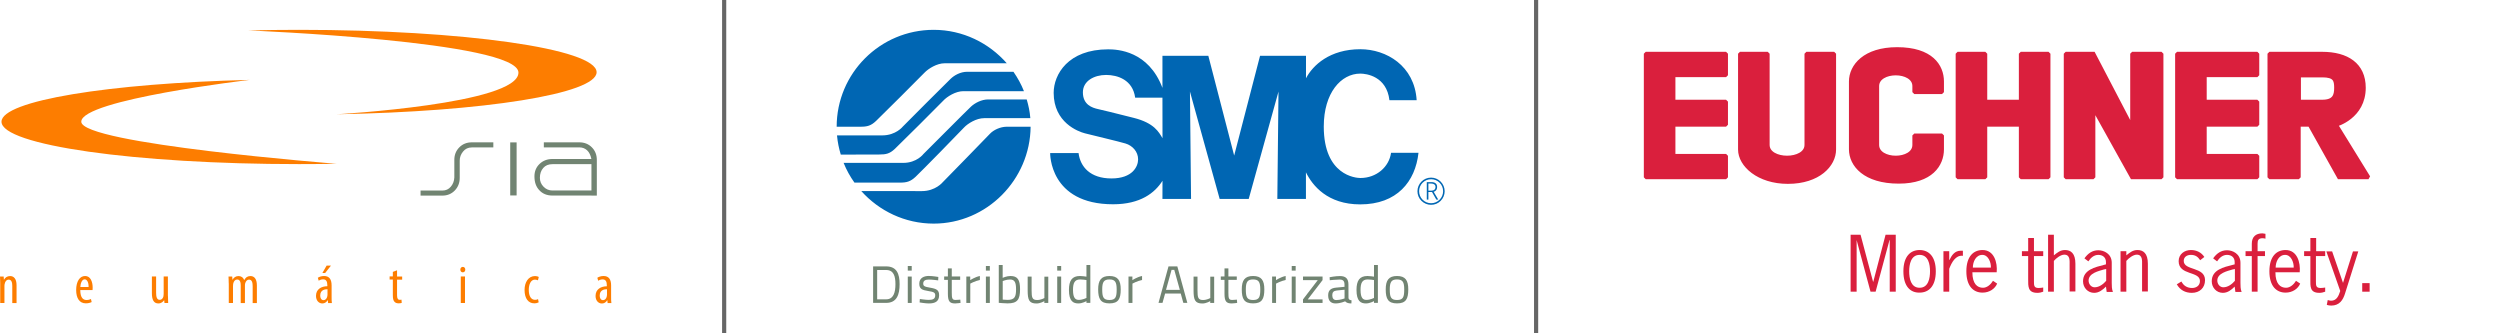
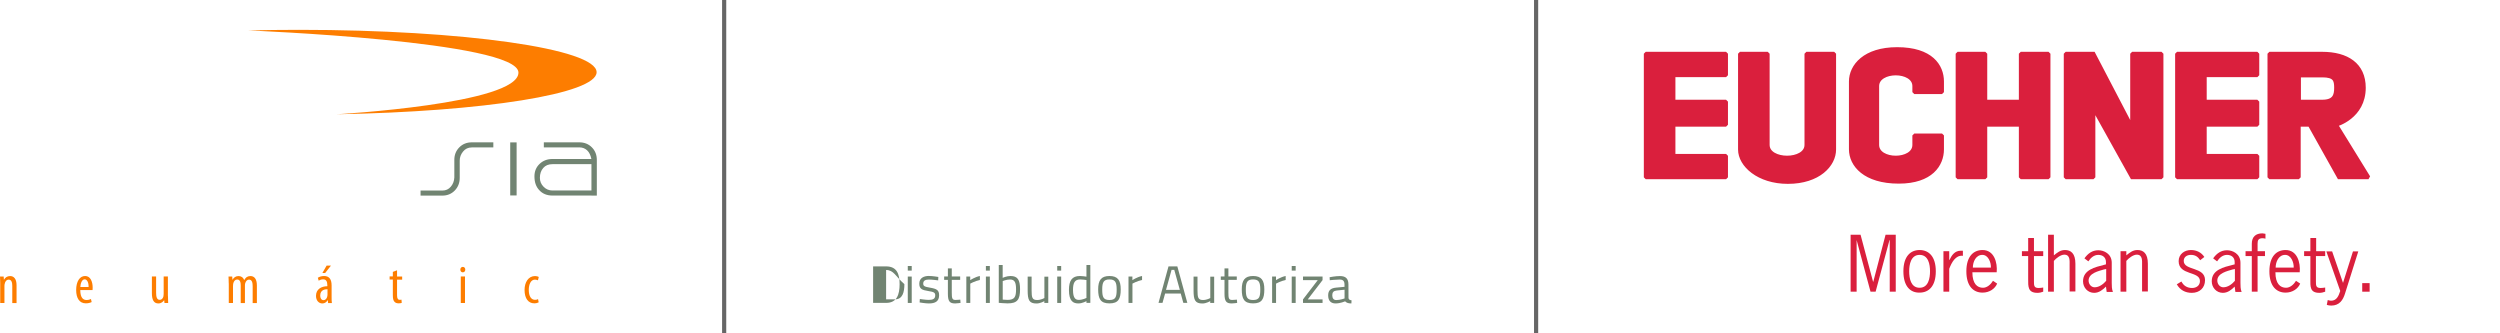
<svg xmlns="http://www.w3.org/2000/svg" version="1.1" id="Capa_1" x="0px" y="0px" viewBox="0 0 450 60" style="enable-background:new 0 0 450 60;" xml:space="preserve">
  <style type="text/css">
	.st0{fill:#718472;}
	.st1{fill:#FD7D00;}
	.st2{fill:#FFFFFF;stroke:#666666;stroke-width:0.75;stroke-miterlimit:10;}
	.st3{fill:#DA1F3D;}
	.st4{fill:none;stroke:#DA1F3D;stroke-width:0.164;stroke-miterlimit:1.36;}
	.st5{fill:#0066B3;}
</style>
  <g>
    <g>
      <path class="st0" d="M84.91,26.54c-0.64,0-1.16,0.24-1.56,0.74c-0.4,0.49-0.6,1.03-0.6,1.62v0.67c-0.01,0.15-0.01,0.35,0,0.61    c0,0.27,0,0.47,0,0.61v1.22c0,0.91-0.3,1.67-0.89,2.28c-0.59,0.61-1.34,0.92-2.25,0.92h-3.91v-0.91h3.92    c0.63,0,1.14-0.23,1.53-0.7c0.39-0.46,0.6-1.01,0.63-1.66c0.01-0.22,0.01-0.74,0-1.56v-1.56c-0.01-0.91,0.28-1.67,0.89-2.29    c0.6-0.61,1.36-0.91,2.26-0.91h3.87v0.91H84.91z" />
      <rect x="91.84" y="25.63" class="st0" width="1.15" height="9.55" />
      <path class="st0" d="M107.43,35.21h-0.97v-5.66h-7.02c-0.71,0-1.27,0.23-1.66,0.69c-0.4,0.46-0.6,1.05-0.6,1.77    c0,0.62,0.22,1.16,0.67,1.61c0.44,0.45,0.98,0.67,1.59,0.67h7.02v0.91h-7.02c-1,0-1.8-0.33-2.39-0.99    c-0.57-0.61-0.85-1.43-0.85-2.46c0-0.91,0.31-1.66,0.93-2.25c0.62-0.59,1.39-0.88,2.31-0.88h7.01c-0.14-0.7-0.4-1.22-0.78-1.57    c-0.38-0.35-0.85-0.52-1.39-0.52h-6.39v-0.91h6.37c0.92,0,1.68,0.3,2.27,0.9c0.6,0.6,0.9,1.36,0.9,2.28V35.21z" />
-       <path class="st1" d="M60.57,29.48c-2.21,0.04-4.45,0.06-6.74,0.06c-29.58,0-53.56-3.42-53.56-7.63c0-3.78,19.33-6.92,44.69-7.53    c0,0-30.33,3.54-30.33,7.53C14.63,25.9,60.57,29.48,60.57,29.48z" />
      <path class="st1" d="M60.57,20.57c26.4-0.47,46.82-3.68,46.82-7.57c0-4.22-23.98-7.63-53.56-7.63c-3.12,0-6.18,0.04-9.15,0.11    c0,0,48.64,1.93,48.64,7.59S60.57,20.57,60.57,20.57z" />
    </g>
    <g>
      <path class="st1" d="M0.04,51c0-0.56-0.03-0.85-0.04-1.23h0.66l0.04,0.57h0.02c0.21-0.39,0.59-0.65,1.1-0.65    c0.66,0,1.16,0.48,1.16,1.65v3.21H2.21v-3.08c0-0.57-0.11-1.14-0.66-1.14c-0.32,0-0.62,0.27-0.71,0.78    c-0.03,0.11-0.04,0.26-0.04,0.42v3.01H0.04V51z" />
      <path class="st1" d="M14.45,52.22c0.01,1.47,0.58,1.78,1.13,1.78c0.34,0,0.6-0.08,0.79-0.18l0.13,0.55    c-0.27,0.15-0.67,0.23-1.06,0.23c-1.14,0-1.73-0.93-1.73-2.4c0-1.55,0.65-2.52,1.61-2.52c0.97,0,1.36,1.03,1.36,2.1    c0,0.19-0.01,0.32-0.02,0.43H14.45z M15.95,51.66c0.01-0.96-0.35-1.38-0.71-1.38c-0.49,0-0.75,0.73-0.78,1.38H15.95z" />
      <path class="st1" d="M30.23,53.24c0,0.52,0.03,0.95,0.04,1.3h-0.66l-0.06-0.5h-0.02c-0.14,0.24-0.5,0.58-1.02,0.58    c-0.83,0-1.17-0.65-1.17-1.84v-3.02h0.76v2.91c0,0.74,0.12,1.3,0.64,1.3c0.44,0,0.64-0.41,0.68-0.64    c0.03-0.13,0.04-0.27,0.04-0.42v-3.15h0.76V53.24z" />
      <path class="st1" d="M41.17,51c0-0.56-0.03-0.85-0.04-1.23h0.67l0.04,0.58h0.02c0.21-0.38,0.56-0.66,1.07-0.66    c0.44,0,0.83,0.21,1.01,0.72h0.02c0.13-0.24,0.3-0.42,0.46-0.54c0.2-0.12,0.41-0.18,0.66-0.18c0.65,0,1.16,0.46,1.16,1.69v3.17    h-0.76v-3c0-0.62-0.09-1.22-0.66-1.22c-0.32,0-0.59,0.27-0.7,0.72c-0.03,0.12-0.03,0.27-0.03,0.42v3.08h-0.76V51.4    c0-0.52-0.09-1.09-0.65-1.09c-0.32,0-0.62,0.27-0.71,0.78c-0.02,0.12-0.03,0.26-0.03,0.41v3.04h-0.76V51z" />
      <path class="st1" d="M59.69,53.46c0,0.37,0,0.78,0.05,1.09h-0.68L59,54.04h-0.03c-0.21,0.37-0.54,0.58-0.95,0.58    c-0.64,0-1.14-0.53-1.14-1.36c0-1.21,0.96-1.73,2.04-1.74v-0.15c0-0.64-0.16-1.09-0.76-1.09c-0.3,0-0.56,0.09-0.79,0.25L57.21,50    c0.21-0.15,0.64-0.32,1.12-0.32c0.96,0,1.36,0.63,1.36,1.7V53.46z M58.95,52.06c-0.39,0-1.31,0.08-1.31,1.12    c0,0.63,0.32,0.85,0.58,0.85c0.34,0,0.61-0.25,0.7-0.72c0.02-0.09,0.03-0.19,0.03-0.28V52.06z M59.57,47.81l-1.04,1.33h-0.5    l0.76-1.33H59.57z" />
      <path class="st1" d="M71.47,48.65v1.12h0.92v0.57h-0.92v2.84c0,0.63,0.22,0.79,0.49,0.79c0.13,0,0.23-0.01,0.31-0.03l0.04,0.58    c-0.14,0.05-0.32,0.08-0.56,0.08c-0.31,0-0.57-0.08-0.75-0.29c-0.2-0.22-0.29-0.54-0.29-1.21v-2.78h-0.58v-0.57h0.58v-0.81    L71.47,48.65z" />
      <path class="st1" d="M83.29,49.02c-0.25,0-0.43-0.2-0.43-0.49c0-0.3,0.2-0.49,0.44-0.49c0.28,0,0.45,0.2,0.45,0.49    c0,0.3-0.18,0.49-0.45,0.49H83.29z M82.94,54.54v-4.78h0.76v4.78H82.94z" />
      <path class="st1" d="M96.96,54.42c-0.17,0.1-0.45,0.18-0.79,0.18c-1.05,0-1.75-0.84-1.75-2.42c0-1.37,0.69-2.49,1.89-2.49    c0.26,0,0.53,0.07,0.67,0.16l-0.15,0.61c-0.1-0.05-0.3-0.13-0.54-0.13c-0.77,0-1.11,0.91-1.11,1.85c0,1.12,0.42,1.79,1.13,1.79    c0.2,0,0.38-0.04,0.54-0.13L96.96,54.42z" />
-       <path class="st1" d="M110,53.46c0,0.37,0,0.78,0.05,1.09h-0.68l-0.05-0.5h-0.03c-0.21,0.37-0.54,0.58-0.95,0.58    c-0.64,0-1.14-0.53-1.14-1.36c0-1.21,0.96-1.73,2.03-1.74v-0.15c0-0.64-0.16-1.09-0.76-1.09c-0.3,0-0.56,0.09-0.79,0.25L107.52,50    c0.21-0.15,0.64-0.32,1.12-0.32c0.96,0,1.36,0.63,1.36,1.7V53.46z M109.26,52.06c-0.39,0-1.31,0.08-1.31,1.12    c0,0.63,0.32,0.85,0.58,0.85c0.34,0,0.61-0.25,0.7-0.72c0.02-0.09,0.03-0.19,0.03-0.28V52.06z" />
    </g>
  </g>
  <line class="st2" x1="130.35" y1="0" x2="130.35" y2="60" />
  <line class="st2" x1="276.5" y1="0" x2="276.5" y2="60" />
  <g transform="matrix(4.167,0,0,4.167,0,-3)">
    <path class="st3" d="M99.31,3.97v1.14h1c0.53,0,0.6-0.27,0.6-0.6c0-0.34-0.06-0.53-0.6-0.53H99.31z M98.04,3.04h2.27   c1.07,0,1.8,0.47,1.8,1.47c0,1.27-1.2,1.6-1.2,1.6l1.4,2.27h-1.27l-1.27-2.27h-0.47v2.27h-1.27V3.04z M94.04,3.04h3.47v0.93h-2.27   v1.14h2.27v1h-2.27v1.34h2.27v0.93h-3.47V3.04z M89.23,3.04h1.2l1.67,3.2v-3.2h1.27v5.34H92.1l-1.67-3v3h-1.2V3.04z M84.56,3.04   h1.2v2.07h1.53V3.04h1.2v5.34h-1.2V6.11h-1.53v2.27h-1.2V3.04z M82.69,6.57h1.2v0.6c0,0.66-0.47,1.4-1.87,1.4   c-1.47,0-2.07-0.73-2.07-1.4V4.24c0-0.67,0.6-1.4,2-1.4c1.47,0,1.94,0.73,1.94,1.4V4.7h-1.2V4.44c0-0.73-1.6-0.73-1.6,0v2.54   c0,0.73,1.6,0.73,1.6,0V6.57z M76.36,3.04v3.94c0,0.73,1.67,0.73,1.67,0V3.04h1.2v4.14c0,0.66-0.67,1.4-2,1.4   c-1.27,0-2.07-0.73-2.07-1.4V3.04H76.36z M71.09,3.04h3.47v0.93h-2.27v1.14h2.27v1h-2.27v1.34h2.27v0.93h-3.47V3.04z" />
    <path class="st4" d="M99.31,3.97v1.14h1c0.53,0,0.6-0.27,0.6-0.6c0-0.34-0.06-0.53-0.6-0.53H99.31z M98.04,3.04h2.27   c1.07,0,1.8,0.47,1.8,1.47c0,1.27-1.2,1.6-1.2,1.6l1.4,2.27h-1.27l-1.27-2.27h-0.47v2.27h-1.27V3.04z M94.04,3.04h3.47v0.93h-2.27   v1.14h2.27v1h-2.27v1.34h2.27v0.93h-3.47V3.04z M89.23,3.04h1.2l1.67,3.2v-3.2h1.27v5.34H92.1l-1.67-3v3h-1.2V3.04z M84.56,3.04   h1.2v2.07h1.53V3.04h1.2v5.34h-1.2V6.11h-1.53v2.27h-1.2V3.04z M82.69,6.57h1.2v0.6c0,0.66-0.47,1.4-1.87,1.4   c-1.47,0-2.07-0.73-2.07-1.4V4.24c0-0.67,0.6-1.4,2-1.4c1.47,0,1.94,0.73,1.94,1.4V4.7h-1.2V4.44c0-0.73-1.6-0.73-1.6,0v2.54   c0,0.73,1.6,0.73,1.6,0V6.57z M76.36,3.04v3.94c0,0.73,1.67,0.73,1.67,0V3.04h1.2v4.14c0,0.66-0.67,1.4-2,1.4   c-1.27,0-2.07-0.73-2.07-1.4V3.04H76.36z M71.09,3.04h3.47v0.93h-2.27v1.14h2.27v1h-2.27v1.34h2.27v0.93h-3.47V3.04z" />
    <path class="st3" d="M80.2,13.32h-0.26v-2.46h0.43l0.54,2.03h0.01l0.53-2.03h0.44v2.46h-0.26v-2.23h-0.01l-0.6,2.23H80.8l-0.6-2.23   H80.2V13.32z" />
    <path class="st3" d="M83.37,12.44c0-0.3-0.07-0.71-0.45-0.71s-0.45,0.42-0.45,0.71c0,0.3,0.07,0.71,0.45,0.71   S83.37,12.74,83.37,12.44z M82.22,12.44c0-0.65,0.31-0.92,0.7-0.92c0.39,0,0.7,0.27,0.7,0.92c0,0.65-0.31,0.92-0.7,0.92   C82.53,13.37,82.22,13.1,82.22,12.44z" />
    <path class="st3" d="M84.21,11.95L84.21,11.95c0.1-0.21,0.23-0.4,0.49-0.4h0.09v0.22c-0.32-0.04-0.49,0.3-0.59,0.56v0.99h-0.25   v-1.75h0.25V11.95z" />
    <path class="st3" d="M86,12.28c0.01-0.22-0.11-0.55-0.37-0.55c-0.28,0-0.41,0.3-0.41,0.55H86z M85.2,12.48   c0,0.5,0.21,0.67,0.46,0.67c0.18,0,0.34-0.15,0.43-0.3l0.18,0.12c-0.09,0.22-0.33,0.39-0.63,0.39c-0.39,0-0.7-0.27-0.7-0.92   c0-0.65,0.31-0.92,0.7-0.92c0.5,0,0.65,0.54,0.61,0.96H85.2z" />
    <path class="st3" d="M87.86,11.57h0.4v0.21h-0.4v1.1c0,0.17,0,0.28,0.2,0.28c0.07,0,0.14-0.01,0.2-0.02v0.18   c-0.08,0.03-0.16,0.05-0.25,0.05c-0.42,0-0.4-0.28-0.4-0.6v-0.99h-0.27v-0.21h0.27V11h0.25V11.57z" />
    <path class="st3" d="M88.72,11.75c0.15-0.12,0.28-0.23,0.48-0.23c0.25,0,0.45,0.14,0.45,0.59v1.2H89.4v-1.14   c0-0.18,0.03-0.45-0.23-0.45c-0.15,0-0.35,0.15-0.45,0.27v1.33h-0.25v-2.46h0.25V11.75z" />
    <path class="st3" d="M90.88,12.36c-0.23,0.07-0.66,0.16-0.66,0.48c0,0.15,0.11,0.29,0.26,0.29c0.2,0,0.38-0.14,0.5-0.28v-0.51   L90.88,12.36z M91,13.32l-0.03-0.22c-0.14,0.14-0.3,0.27-0.51,0.27c-0.27,0-0.48-0.22-0.48-0.5c0-0.5,0.53-0.61,0.91-0.71   l0.08-0.02v-0.1c0-0.2-0.14-0.31-0.33-0.31c-0.19,0-0.33,0.13-0.43,0.28l-0.17-0.13c0.15-0.21,0.34-0.35,0.6-0.35   c0.24,0,0.58,0.15,0.58,0.54v0.87c0,0.13,0,0.26,0.05,0.39H91z" />
    <path class="st3" d="M91.85,13.32h-0.25v-1.75h0.25v0.18c0.15-0.12,0.28-0.23,0.48-0.23c0.25,0,0.45,0.14,0.45,0.59v1.2h-0.25   v-1.14c0-0.18,0.03-0.45-0.23-0.45c-0.15,0-0.35,0.15-0.45,0.27V13.32z" />
    <path class="st3" d="M95.04,11.96c-0.1-0.15-0.21-0.23-0.4-0.23c-0.16,0-0.31,0.08-0.31,0.26c0,0.43,0.92,0.24,0.92,0.83   c0,0.34-0.24,0.55-0.57,0.55c-0.28,0-0.51-0.12-0.65-0.37l0.2-0.12c0.09,0.18,0.25,0.28,0.46,0.28c0.18,0,0.34-0.1,0.34-0.3   c0-0.44-0.92-0.23-0.92-0.86c0-0.3,0.25-0.48,0.53-0.48c0.24,0,0.45,0.1,0.58,0.3L95.04,11.96z" />
    <path class="st3" d="M96.44,12.36c-0.23,0.07-0.66,0.16-0.66,0.48c0,0.15,0.11,0.29,0.26,0.29c0.2,0,0.38-0.14,0.5-0.28v-0.51   L96.44,12.36z M96.56,13.32l-0.03-0.22c-0.14,0.14-0.3,0.27-0.51,0.27c-0.27,0-0.48-0.22-0.48-0.5c0-0.5,0.52-0.61,0.91-0.71   l0.08-0.02v-0.1c0-0.2-0.14-0.31-0.33-0.31c-0.19,0-0.33,0.13-0.43,0.28l-0.17-0.13c0.15-0.21,0.34-0.35,0.6-0.35   c0.24,0,0.58,0.15,0.58,0.54v0.87c0,0.13,0,0.26,0.05,0.39H96.56z" />
    <path class="st3" d="M97.84,11.78h-0.32v1.54h-0.25v-1.54H97v-0.21h0.27v-0.32c0-0.3,0.17-0.45,0.46-0.45l0.13,0.02v0.21   c-0.04-0.01-0.08-0.02-0.12-0.02c-0.19,0-0.22,0.09-0.22,0.24v0.32h0.32V11.78z" />
    <path class="st3" d="M99.08,12.28c0.01-0.22-0.11-0.55-0.37-0.55c-0.28,0-0.41,0.3-0.41,0.55H99.08z M98.29,12.48   c0,0.5,0.21,0.67,0.46,0.67c0.18,0,0.34-0.15,0.43-0.3l0.18,0.12c-0.09,0.22-0.33,0.39-0.63,0.39c-0.39,0-0.7-0.27-0.7-0.92   c0-0.65,0.31-0.92,0.7-0.92c0.5,0,0.65,0.54,0.61,0.96H98.29z" />
    <path class="st3" d="M100.04,11.57h0.4v0.21h-0.4v1.1c0,0.17,0,0.28,0.2,0.28c0.07,0,0.14-0.01,0.2-0.02v0.18   c-0.08,0.03-0.16,0.05-0.25,0.05c-0.42,0-0.39-0.28-0.39-0.6v-0.99h-0.27v-0.21h0.27V11h0.25V11.57z" />
    <path class="st3" d="M101.3,13.39c-0.09,0.3-0.25,0.53-0.6,0.53c-0.07,0-0.12-0.01-0.19-0.03l0.04-0.21   c0.04,0.01,0.09,0.03,0.14,0.03c0.25,0,0.33-0.21,0.4-0.42l-0.6-1.71h0.25l0.47,1.36l0.43-1.36h0.23L101.3,13.39z" />
    <rect x="102.04" y="12.95" class="st3" width="0.32" height="0.37" />
  </g>
  <g>
    <g>
-       <path class="st0" d="M157.16,54.52v-6.57h2.34c1.91,0,2.43,1.33,2.43,3.19c0,1.88-0.49,3.38-2.43,3.38H157.16z M159.5,48.6h-1.61    v5.28h1.61c1.37,0,1.68-1.31,1.68-2.73C161.18,49.72,160.87,48.6,159.5,48.6z" />
+       <path class="st0" d="M157.16,54.52v-6.57h2.34c1.91,0,2.43,1.33,2.43,3.19c0,1.88-0.49,3.38-2.43,3.38H157.16z M159.5,48.6v5.28h1.61c1.37,0,1.68-1.31,1.68-2.73C161.18,49.72,160.87,48.6,159.5,48.6z" />
      <path class="st0" d="M163.4,47.88h0.71v0.83h-0.71V47.88z M163.4,49.78h0.71v4.75h-0.71V49.78z" />
      <path class="st0" d="M168.87,50.47c0,0-1.05-0.15-1.66-0.15c-0.59,0-1.03,0.16-1.03,0.72c0,0.45,0.23,0.57,1.23,0.74    c1.19,0.2,1.63,0.44,1.63,1.36c0,1.11-0.7,1.48-1.84,1.48c-0.61,0-1.67-0.18-1.67-0.18l0.04-0.62c0,0,1.08,0.16,1.57,0.16    c0.78,0,1.2-0.17,1.2-0.82c0-0.49-0.25-0.62-1.28-0.78c-1.07-0.17-1.59-0.37-1.59-1.32c0-1.04,0.85-1.39,1.71-1.39    c0.71,0,1.72,0.18,1.72,0.18L168.87,50.47z" />
      <path class="st0" d="M171.32,50.39v2.27c0,1.04,0.07,1.33,0.68,1.33c0.27,0,0.85-0.06,0.85-0.06l0.05,0.59c0,0-0.64,0.1-0.97,0.1    c-0.98,0-1.31-0.37-1.31-1.74v-2.5h-0.67v-0.62h0.67v-1.45h0.7v1.45h1.51v0.62h-1.51V50.39z" />
      <path class="st0" d="M173.94,49.78h0.7v0.65c0,0,0.83-0.57,1.74-0.75v0.72c-0.89,0.18-1.73,0.65-1.73,0.65v3.48h-0.71V49.78z" />
      <path class="st0" d="M177.46,47.88h0.71v0.83h-0.71V47.88z M177.46,49.78h0.71v4.75h-0.71V49.78z" />
      <path class="st0" d="M183.61,52.07c0,1.89-0.51,2.54-2.24,2.54c-0.57,0-1.59-0.1-1.59-0.1V47.7h0.7v2.31c0,0,0.72-0.33,1.4-0.33    C183.17,49.68,183.61,50.36,183.61,52.07z M182.89,52.07c0-1.23-0.25-1.76-1.08-1.76c-0.66,0-1.32,0.28-1.32,0.28v3.34    c0,0,0.62,0.05,0.87,0.05C182.66,53.98,182.89,53.4,182.89,52.07z" />
      <path class="st0" d="M188.69,49.78v4.75h-0.71V54.2c0,0-0.71,0.43-1.4,0.43c-1.33,0-1.6-0.62-1.6-2.36v-2.48h0.71v2.47    c0,1.31,0.11,1.74,1,1.74c0.7,0,1.3-0.35,1.3-0.35V49.8h0.7V49.78z" />
      <path class="st0" d="M190.3,47.88h0.71v0.83h-0.71V47.88z M190.3,49.78h0.71v4.75h-0.71V49.78z" />
      <path class="st0" d="M196.26,54.52h-0.7V54.2c0,0-0.73,0.42-1.44,0.42c-0.93,0-1.71-0.38-1.71-2.43c0-1.67,0.54-2.51,1.98-2.51    c0.41,0,1.03,0.1,1.17,0.12v-2.1h0.7L196.26,54.52L196.26,54.52z M195.56,53.63v-3.22c-0.15-0.03-0.74-0.11-1.13-0.11    c-1,0-1.29,0.65-1.29,1.89c0,1.54,0.5,1.79,1.06,1.79C194.87,53.98,195.56,53.63,195.56,53.63z" />
      <path class="st0" d="M201.73,52.09c0,1.73-0.43,2.52-2.03,2.52c-1.59,0-2.03-0.8-2.03-2.52c0-1.63,0.53-2.41,2.03-2.41    C201.21,49.68,201.73,50.46,201.73,52.09z M201,52.09c0-1.32-0.28-1.79-1.3-1.79c-1.01,0-1.3,0.47-1.3,1.79    c0,1.35,0.18,1.91,1.3,1.91C200.83,54,201,53.44,201,52.09z" />
      <path class="st0" d="M203.13,49.78h0.7v0.65c0,0,0.83-0.57,1.74-0.75v0.72c-0.89,0.18-1.73,0.65-1.73,0.65v3.48h-0.71V49.78z" />
      <path class="st0" d="M210.33,47.95h1.59l1.8,6.57H213l-0.47-1.69h-2.81l-0.47,1.69h-0.72L210.33,47.95z M209.88,52.18h2.49l-1-3.6    h-0.49L209.88,52.18z" />
      <path class="st0" d="M218.55,49.78v4.75h-0.71V54.2c0,0-0.71,0.43-1.4,0.43c-1.33,0-1.6-0.62-1.6-2.36v-2.48h0.71v2.47    c0,1.31,0.11,1.74,1,1.74c0.7,0,1.3-0.35,1.3-0.35V49.8h0.7V49.78z" />
      <path class="st0" d="M221.11,50.39v2.27c0,1.04,0.07,1.33,0.68,1.33c0.27,0,0.85-0.06,0.85-0.06l0.05,0.59c0,0-0.64,0.1-0.97,0.1    c-0.98,0-1.31-0.37-1.31-1.74v-2.5h-0.67v-0.62h0.67v-1.45h0.7v1.45h1.51v0.62h-1.51V50.39z" />
      <path class="st0" d="M227.58,52.09c0,1.73-0.43,2.52-2.03,2.52s-2.03-0.8-2.03-2.52c0-1.63,0.53-2.41,2.03-2.41    C227.06,49.68,227.58,50.46,227.58,52.09z M226.85,52.09c0-1.32-0.28-1.79-1.3-1.79c-1.01,0-1.3,0.47-1.3,1.79    c0,1.35,0.18,1.91,1.3,1.91C226.68,54,226.85,53.44,226.85,52.09z" />
      <path class="st0" d="M228.98,49.78h0.7v0.65c0,0,0.83-0.57,1.74-0.75v0.72c-0.89,0.18-1.73,0.65-1.73,0.65v3.48h-0.71V49.78z" />
      <path class="st0" d="M232.51,47.88h0.71v0.83h-0.71V47.88z M232.51,49.78h0.71v4.75h-0.71V49.78z" />
      <path class="st0" d="M234.54,49.78h3.52v0.64l-2.66,3.47h2.66v0.64h-3.52v-0.64l2.66-3.47h-2.66V49.78z" />
      <path class="st0" d="M242.73,53.64c0.02,0.28,0.25,0.38,0.55,0.42l-0.03,0.56c-0.5,0-0.85-0.09-1.13-0.38c0,0-0.85,0.38-1.71,0.38    s-1.34-0.49-1.34-1.45c0-0.91,0.47-1.31,1.45-1.4l1.49-0.14v-0.41c0-0.66-0.29-0.9-0.86-0.9c-0.66,0-1.79,0.12-1.79,0.12    l-0.03-0.54c0,0,1.04-0.21,1.86-0.21c1.07,0,1.53,0.49,1.53,1.53L242.73,53.64L242.73,53.64z M240.62,52.29    c-0.58,0.06-0.81,0.33-0.81,0.85c0,0.55,0.24,0.87,0.72,0.87c0.7,0,1.49-0.29,1.49-0.29v-1.57L240.62,52.29z" />
-       <path class="st0" d="M248.02,54.52h-0.7V54.2c0,0-0.73,0.42-1.44,0.42c-0.93,0-1.71-0.38-1.71-2.43c0-1.67,0.54-2.51,1.98-2.51    c0.41,0,1.03,0.1,1.17,0.12v-2.1h0.7L248.02,54.52L248.02,54.52z M247.32,53.63v-3.22c-0.15-0.03-0.74-0.11-1.13-0.11    c-1,0-1.29,0.65-1.29,1.89c0,1.54,0.5,1.79,1.06,1.79C246.64,53.98,247.32,53.63,247.32,53.63z" />
-       <path class="st0" d="M253.49,52.09c0,1.73-0.43,2.52-2.03,2.52c-1.59,0-2.03-0.8-2.03-2.52c0-1.63,0.53-2.41,2.03-2.41    C252.97,49.68,253.49,50.46,253.49,52.09z M252.76,52.09c0-1.32-0.28-1.79-1.3-1.79c-1.01,0-1.3,0.47-1.3,1.79    c0,1.35,0.18,1.91,1.3,1.91C252.59,54,252.76,53.44,252.76,52.09z" />
    </g>
-     <path class="st5" d="M150.6,22.81c0-9.61,7.81-17.44,17.46-17.44c5.25,0,9.96,2.37,13.16,6.02h-11.19c-1.38,0-2.91,0.95-3.63,1.7   s-7.78,7.81-8.7,8.67c-0.92,0.87-1.58,1.05-2.79,1.05L150.6,22.81z M158.27,27.81c1.21,0,1.87-0.14,2.79-1   c0.92-0.87,7.96-7.87,8.71-8.67c0.7-0.76,2.25-1.73,3.63-1.73h10.91c-0.49-1.24-1.14-2.41-1.89-3.49h-8.33   c-1.21,0-2.32,0.63-2.98,1.27c-0.68,0.66-7.92,7.87-8.61,8.6c0,0-1.24,1.58-3.69,1.58h-8.15c0.11,1.21,0.34,2.33,0.68,3.46   L158.27,27.81z M162.01,32.87c1.21,0,1.88-0.19,2.8-1.05c1.07-1.01,7.87-7.95,8.7-8.85c0.71-0.76,2.25-1.7,3.63-1.7h8.32   c-0.1-1.23-0.32-2.23-0.65-3.37h-6.95c-1.21,0-2.38,0.65-3.06,1.27c-0.78,0.72-7.86,7.85-8.59,8.56c0,0-1.18,1.59-3.63,1.59h-10.73   c0.51,1.27,1.17,2.46,1.95,3.55H162.01z M155.03,34.39c3.2,3.57,7.85,5.86,13.03,5.86c9.58,0,17.36-7.91,17.45-17.44h-4.27   c-1.21,0-2.42,0.6-3.05,1.27c-0.63,0.66-7.84,8.07-8.51,8.73c0,0-1.29,1.59-3.75,1.59L155.03,34.39z M209.25,24.88   c-0.64-1.07-1.46-2.73-5.16-3.66c-3.86-0.98-5.42-1.35-6.46-1.59c-1.04-0.23-2.71-0.78-2.71-3.01c0-2.05,2.03-3.13,4.18-3.13   c2.07,0,4.8,0.88,5.23,4.09h4.91L209.25,24.88z M235.07,10.04h-8.26L222.15,28l-4.65-17.95h-8.26v5.77   c-2.52-6.67-8.08-6.94-9.76-6.94c-7.22,0-9.82,4.51-9.82,7.84c0,5.34,4.42,6.97,5.63,7.28c1.04,0.27,6.27,1.51,7.3,1.83   c1.27,0.38,2.27,1.48,2.27,2.85c0,1.29-1,3.44-4.8,3.44s-5.61-2.08-5.92-4.57h-5.11c0,0-0.19,9.22,11.33,9.22   c4.93,0,7.52-2.06,8.89-4.23l-0.01,3.27h5.15l-0.2-19.33l5.35,19.33h5.23l5.36-19.33l-0.21,19.33h5.15v-4.79   c1.17,2.39,3.89,5.77,9.77,5.77c6.63,0,9.92-4.11,10.49-9.28h-4.94c-0.35,2.52-2.6,4.53-5.52,4.53c-0.81,0-6.59-0.44-6.59-9.26   c0-6.07,3.11-9.53,6.57-9.53c1.09,0,4.74,0.46,5.25,4.79h4.9c-0.38-6.21-5.47-9.18-10.14-9.18c-5.49,0-8.55,2.88-9.78,5.23v-4.05    M258.54,35.93l-0.78-1.37h-0.65v1.37h-0.29v-3.15h0.87c0.57,0,0.99,0.28,0.99,0.86c0,0.54-0.3,0.8-0.62,0.88l0.83,1.41H258.54z    M257.65,33.04h-0.54v1.28h0.55c0.43,0,0.73-0.22,0.73-0.67C258.39,33.24,258.06,33.04,257.65,33.04z M257.59,36.87   c0.66,0,1.27-0.25,1.73-0.72c0.46-0.46,0.72-1.08,0.72-1.73c0-0.65-0.26-1.27-0.72-1.73s-1.08-0.72-1.73-0.72   c-1.35,0-2.45,1.1-2.45,2.45c0,0.65,0.25,1.27,0.72,1.73C256.33,36.61,256.94,36.87,257.59,36.87z M255.44,34.42   c0-0.58,0.22-1.12,0.63-1.53c0.41-0.41,0.95-0.63,1.53-0.63s1.12,0.22,1.53,0.63s0.63,0.95,0.63,1.53c0,1.19-0.97,2.16-2.16,2.16   c-0.58,0-1.12-0.23-1.53-0.63C255.66,35.54,255.44,35,255.44,34.42" />
  </g>
</svg>